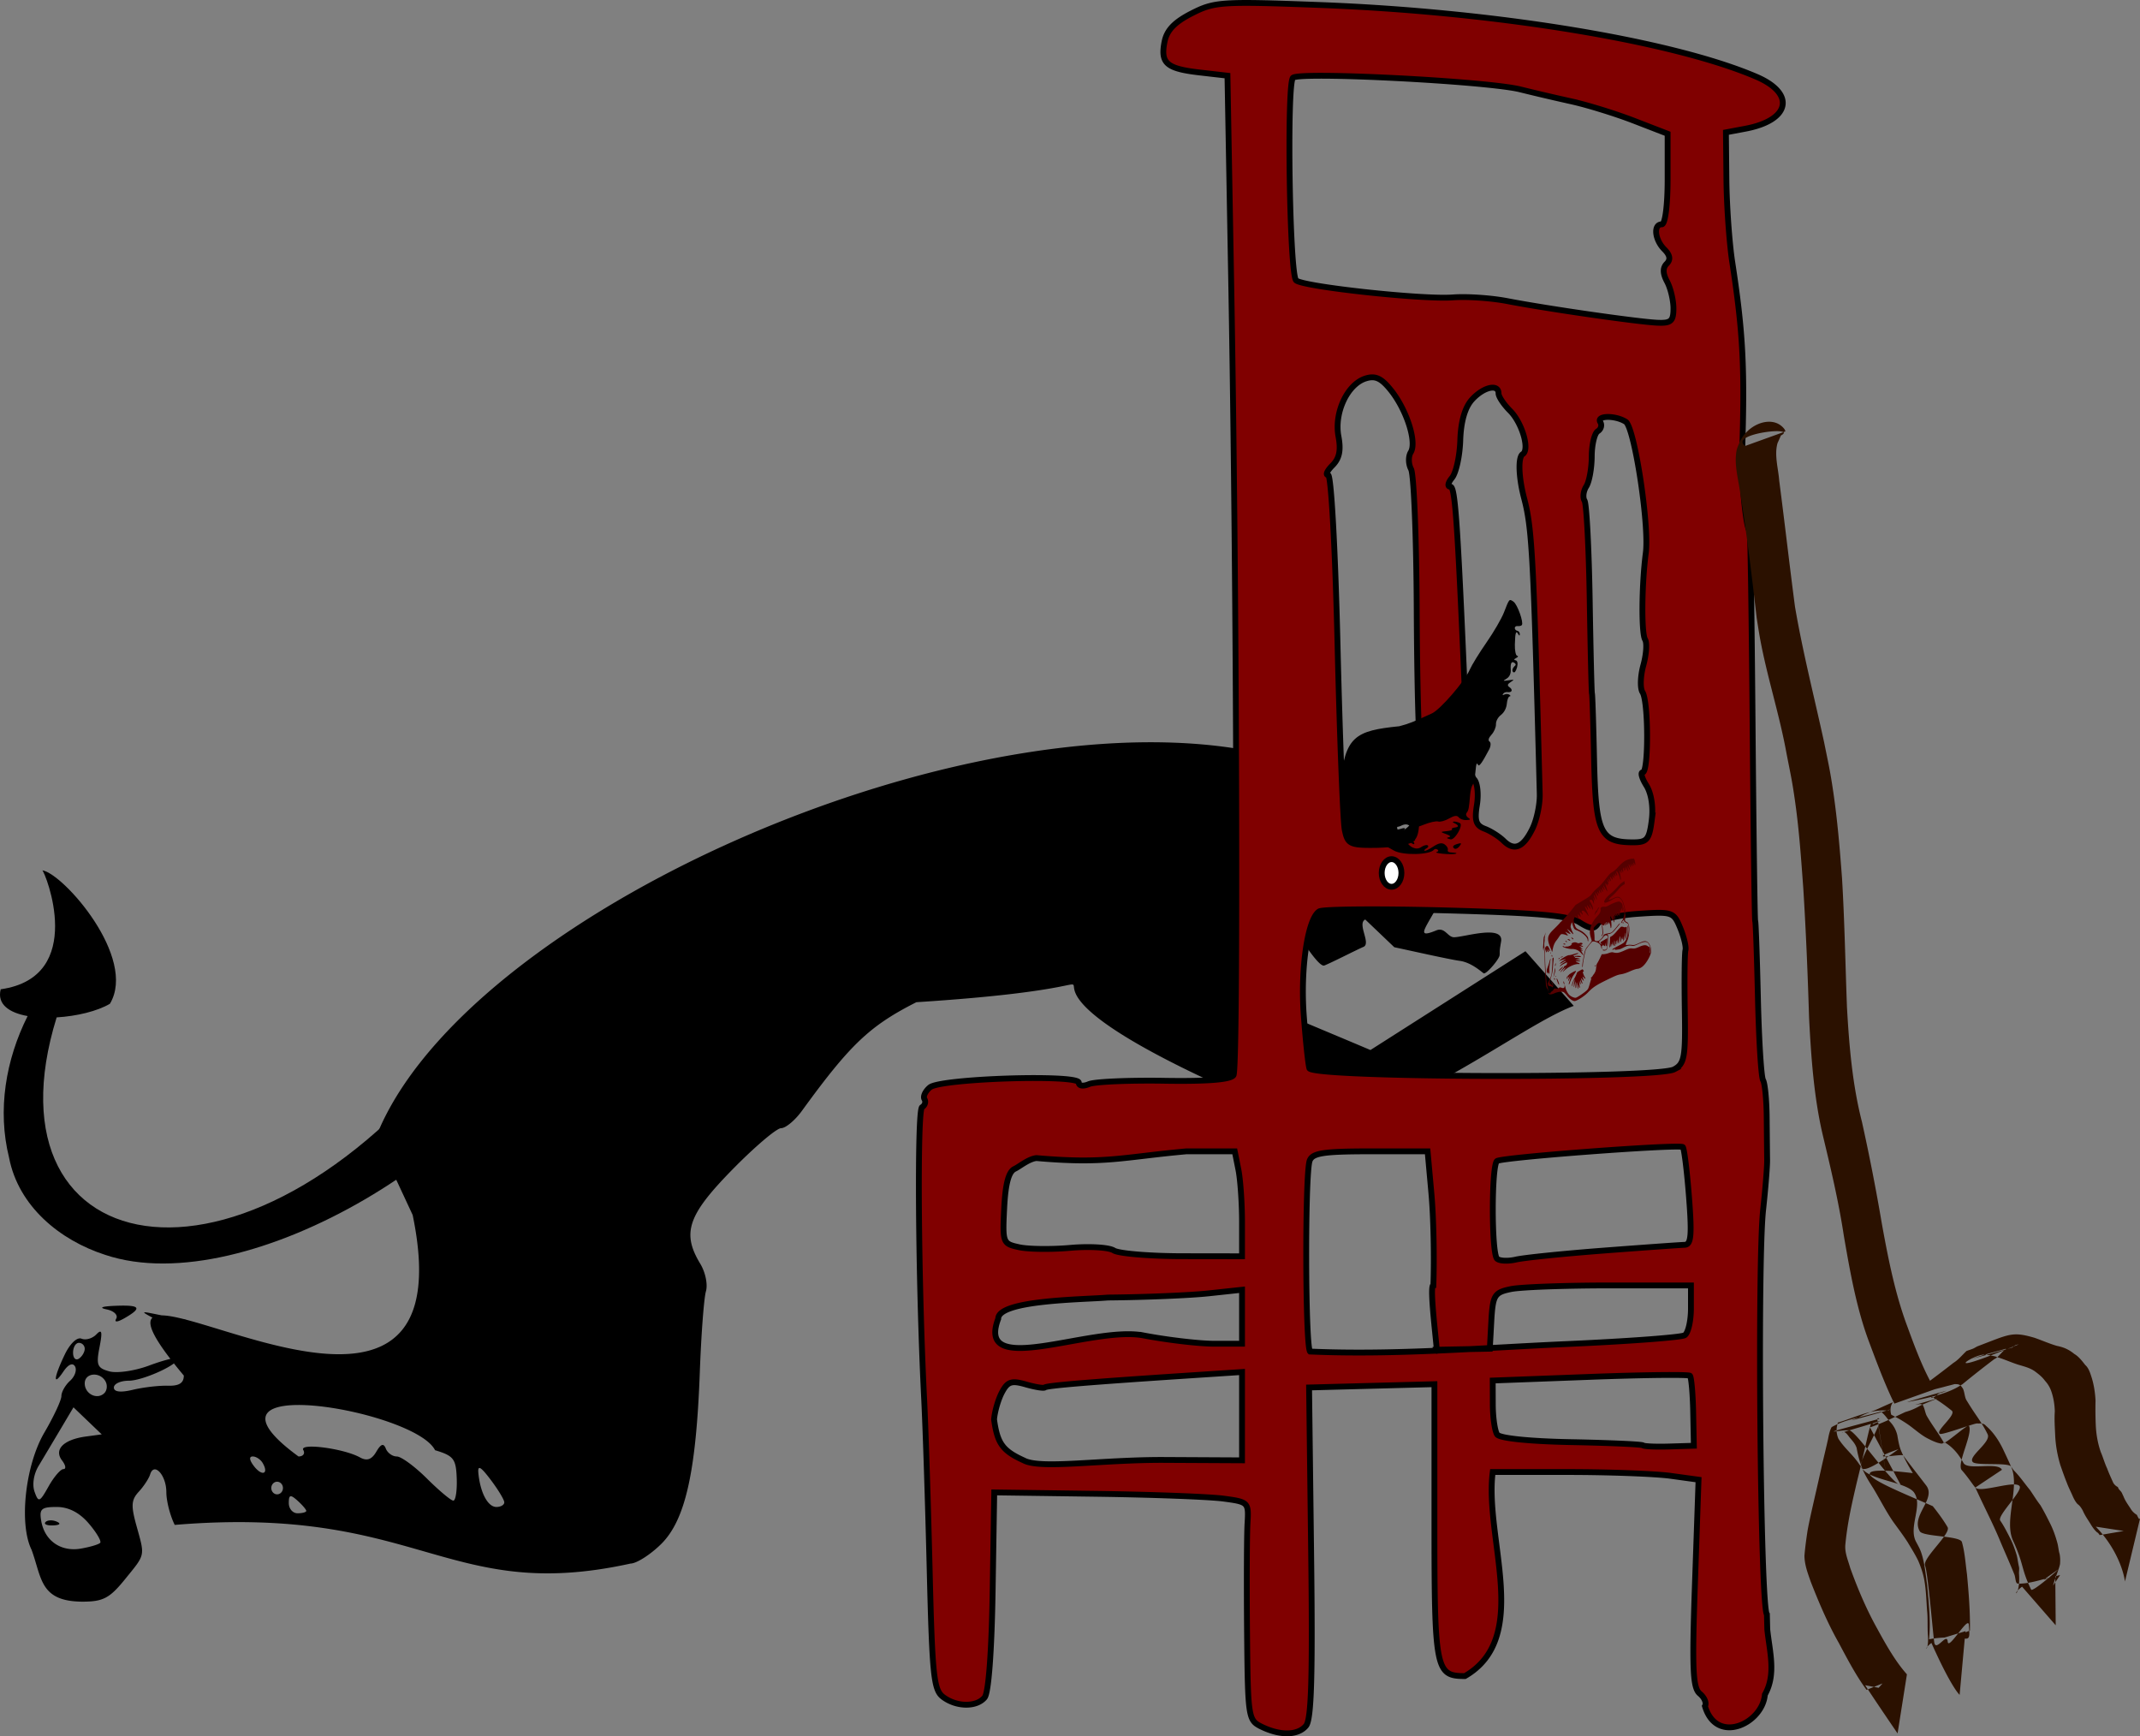
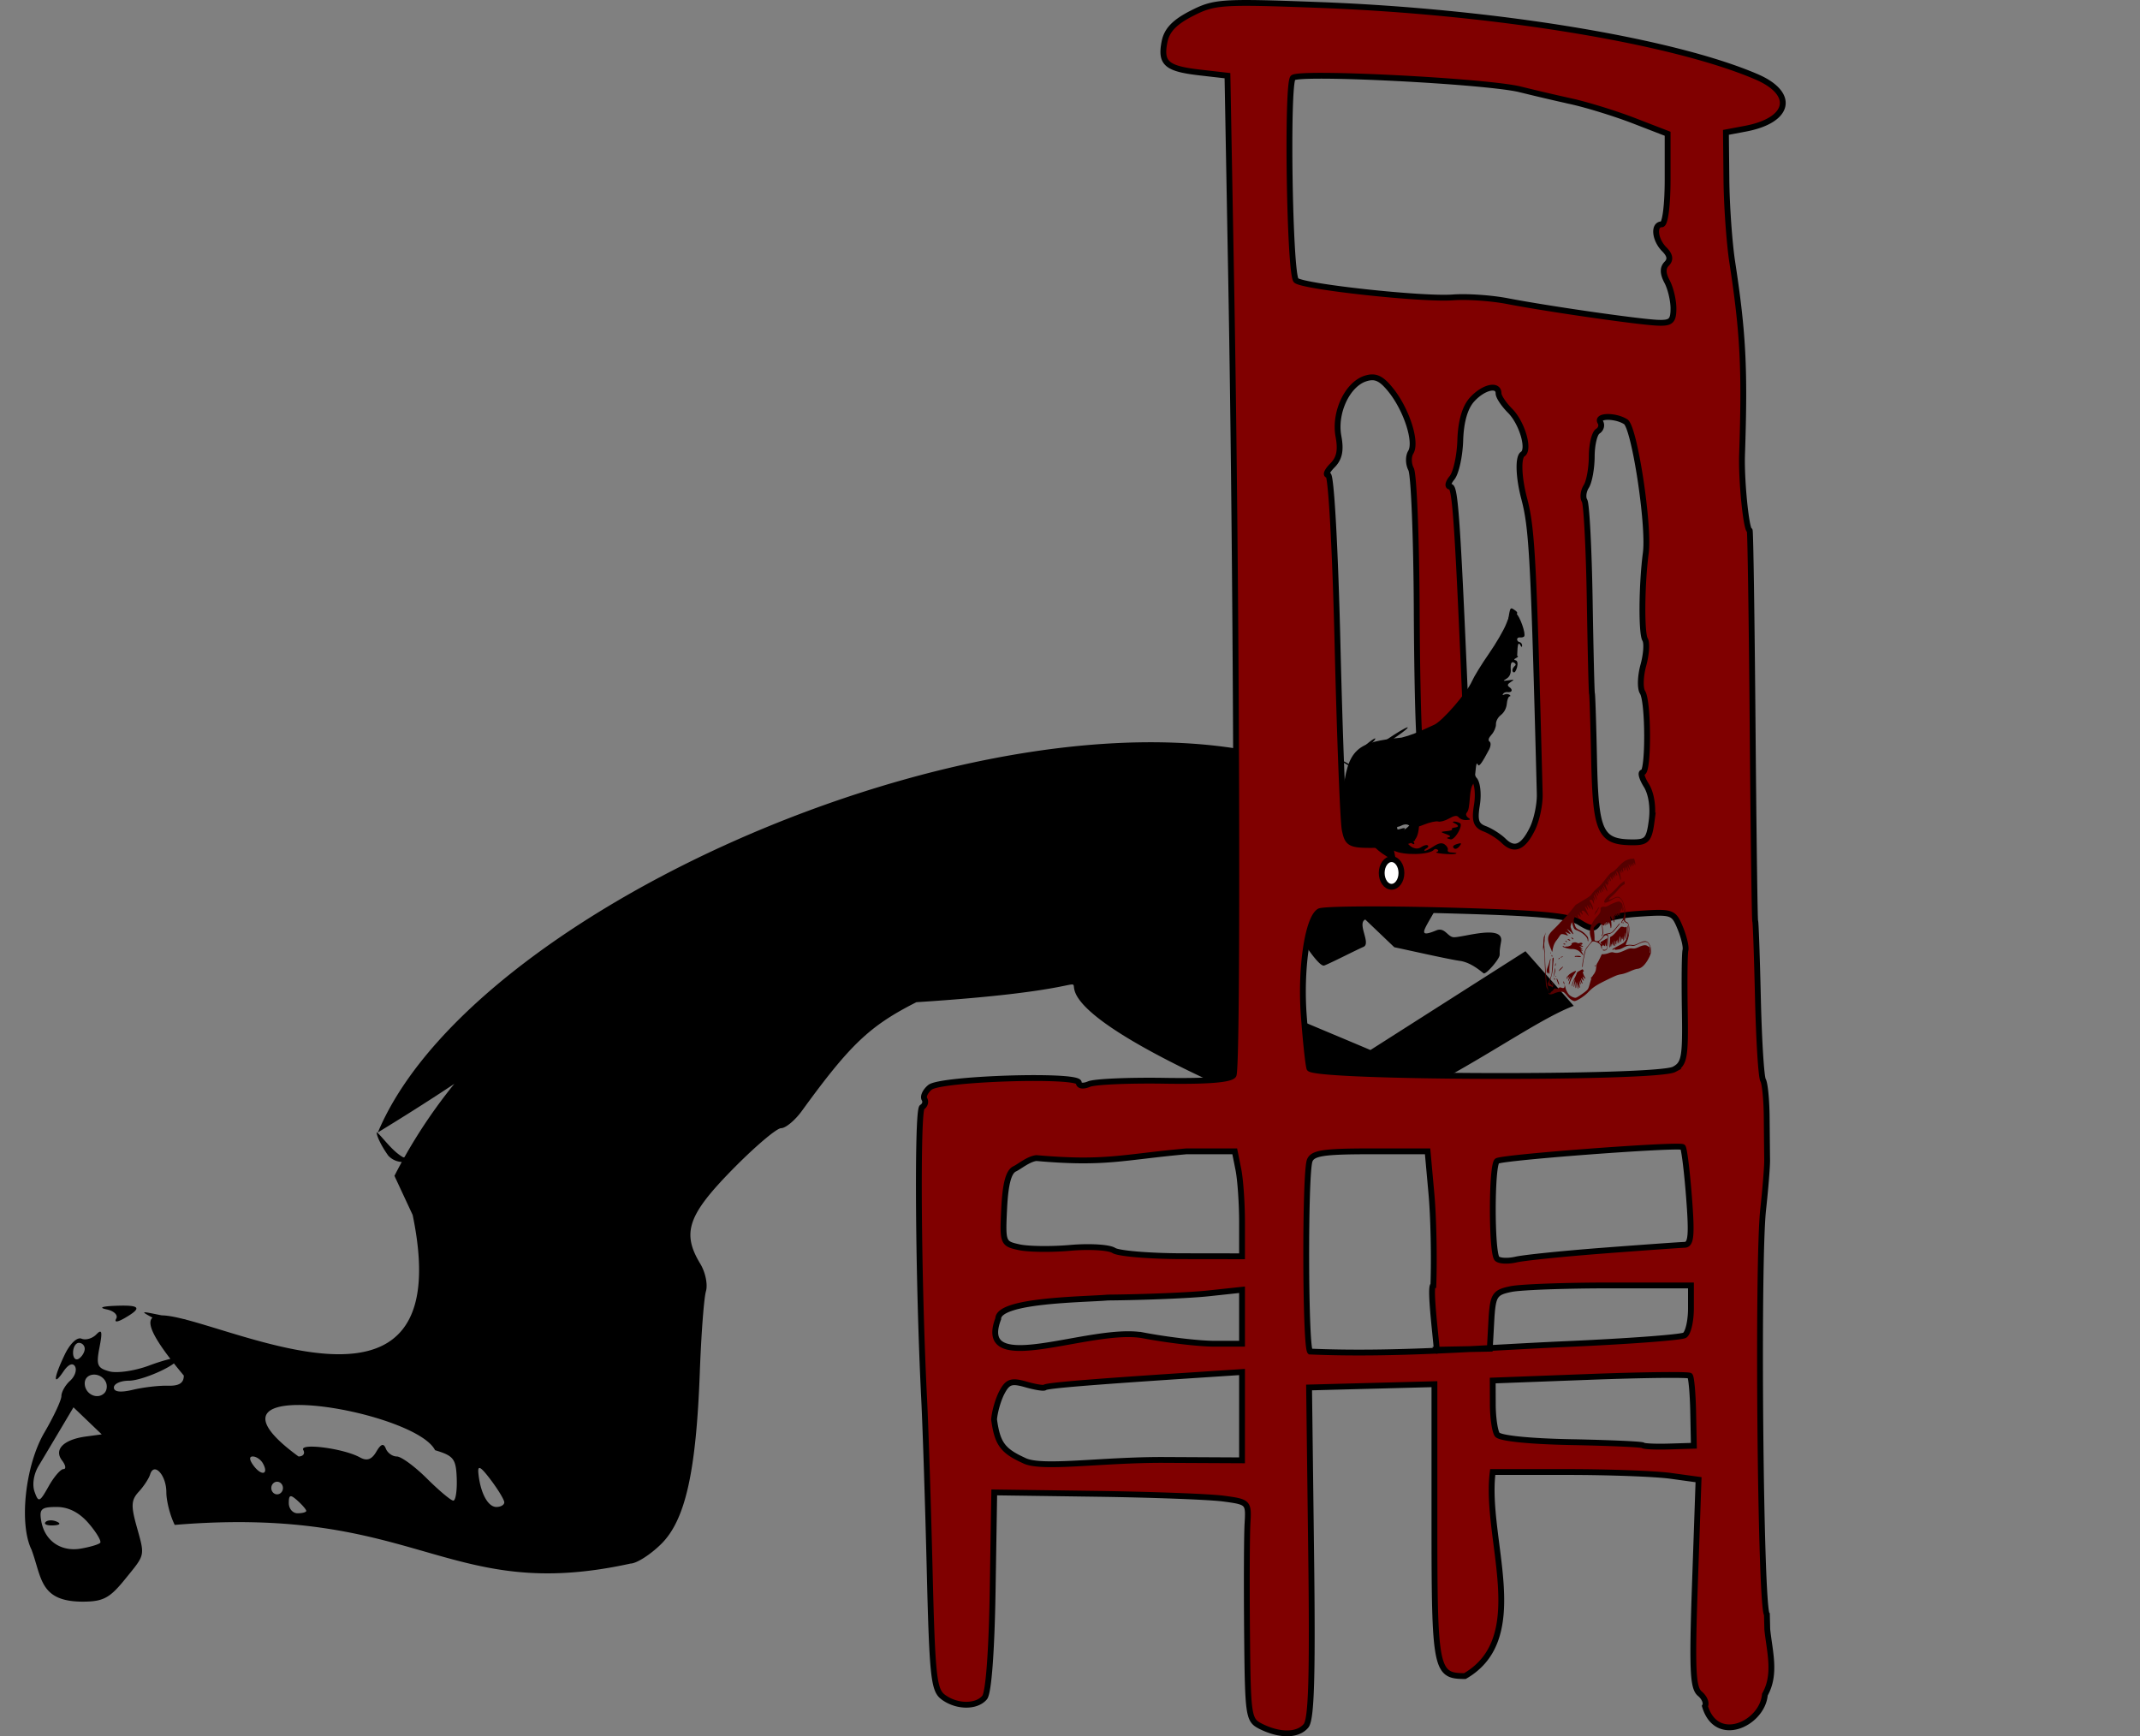
<svg xmlns="http://www.w3.org/2000/svg" viewBox="0 0 367.06 297.8">
  <rect x="0" y="0" width="367.06" height="297.8" fill="#808080" stroke="none" />
  <path d="M29.972 261.557c-.792-1.58-1.44-4.11-1.44-5.62 0-2.917-2.109-5.228-2.78-3.047-.22.711-1.096 2.048-1.948 2.97-1.287 1.395-1.357 2.372-.41 5.791 1.486 5.372 1.598 4.844-1.966 9.239-2.629 3.242-3.746 3.827-7.311 3.827-7.311-.04-6.927-4.084-8.703-8.9-2.186-4.423-1.087-14.495 2.192-20.094 1.61-2.747 2.926-5.571 2.926-6.275 0-.704.67-1.881 1.489-2.617.819-.736 1.2-1.844.847-2.462-.392-.688-1.164-.35-1.989.87-1.822 2.698-1.703 1.136.22-2.89.904-1.892 2.123-3.052 2.879-2.739.72.3 1.863-.026 2.538-.724.963-.996 1.081-.52.55 2.21-.593 3.05-.383 3.559 1.704 4.126 1.31.356 4.362-.092 6.783-.995 2.42-.903 4.573-1.455 4.783-1.228.75.812-5.751 3.822-8.254 3.822-1.403 0-2.55.526-2.55 1.168 0 .757 1.146.895 3.25.39 1.788-.428 4.487-.743 6-.7 1.942.056 2.749-.456 2.745-1.743-26.926-32.153 50.371 26.121 39.254-27.539l-3.127-6.715c19.238-37.67 55.87-43.26-2.842-7.45 17.752-42.403 122.28-84.439 166.88-59.4 3.87 1.318 4.256 6.558 5.541 5.78 1.616-.98 1.504-1.213-1.089-2.28-1.588-.654-2.659-1.438-2.379-1.741.28-.304 1.705.038 3.166.759 2.01.991 2.938 1.006 3.813.058 1.615-1.749.627-2.46-4.378-3.15-8.656-5.903-7.829-4.002-2.333-1.663 1.406.277 1.617.108.71-.567-.837-.624.268-.96 3.155-.96 3.055 0 4.3.407 3.982 1.303-.254.718.216 1.586 1.044 1.93.95.395 1.742-.175 2.143-1.544.35-1.193 1.16-1.9 1.801-1.57.64.33 1.953.902 2.915 1.27 1.435.547 1.75 1.996 1.75 8.057 0 4.064-.456 7.694-1.014 8.068-.558.373-1.945 2.652-3.081 5.065-2.414 5.123-5.148 7.61-1.092 5.94 1.5-.618 1.951 1.17 3.048 1.17 1.712 0 8.607-2.252 8.074.767-.341 1.935-.19 1.583-.248 2.302-.058.718-2.347 3.38-2.746 3.114-.399-.267-2.106-1.857-4.086-2.132-1.98-.274-9.306-1.943-11.231-2.334l-4.989-4.76c-1.446.71 1.047 4.11-.296 4.692-1.342.582-5.504 2.727-6.725 3.2-1.221.473-6.61-8.714-7.014-9.75 6.437 5.346-6.908 8.978-8.245 13.353.1.243.322.503.677.79s.842.6 1.47.949c.628.35 1.397.735 2.315 1.166.918.432 1.985.91 3.21 1.442 1.224.533 2.606 1.12 4.154 1.773 1.548.653 3.262 1.371 5.15 2.164 1.89.792 3.952 1.659 6.198 2.61l26.589-16.947 8.284 9.376c-9.197 3.392-29.293 19.808-44.945 20.401-75.689-30.633-10.382-24.716-67.816-21.032-8.013 4.066-11.34 7.225-19.632 18.64-1.185 1.63-2.788 2.966-3.563 2.966-.775 0-4.567 3.226-8.428 7.169-7.59 7.752-8.626 10.822-5.435 16.095.88 1.454 1.309 3.55.966 4.72-.34 1.158-.811 7.394-1.048 13.858-.63 17.158-2.488 25.408-6.647 29.502-1.845 1.816-4.201 3.317-5.236 3.334-31.598 6.948-36.137-10.12-78.178-6.632zm-12.79 3.073c.254-.275-.628-1.772-1.959-3.327-1.599-1.868-3.464-2.827-5.498-2.827-2.653 0-3.018.336-2.647 2.436.596 3.367 3.36 5.289 6.773 4.707 1.579-.27 3.077-.715 3.33-.99zm-9.379-3.56c.333-.36 1.195-.398 1.917-.086.798.346.56.603-.604.655-1.054.047-1.645-.21-1.313-.57zm44.73-1.92c0-.225-.676-1.016-1.5-1.757-1.23-1.104-1.5-1.03-1.5.409 0 .966.674 1.756 1.5 1.756s1.5-.184 1.5-.408zm33.963-1.486c-.02-.447-1.071-2.183-2.337-3.858-1.751-2.317-2.254-2.576-2.103-1.083.338 3.346 1.628 5.753 3.083 5.753.766 0 1.377-.366 1.357-.812zm-75.61-5.685c.49 0 .38-.666-.244-1.48-1.441-1.88.264-3.59 4.098-4.109l2.709-.366-2.423-2.32-2.423-2.32-2.285 3.849a1995.229 1995.229 0 01-3.703 6.21c-.84 1.4-1.12 3.203-.686 4.425.67 1.89.87 1.815 2.399-.913.917-1.637 2.068-2.976 2.558-2.976zm67.454 1.627c-.117-3.38-.517-3.904-3.72-4.867-3.415-6.94-43.704-13.74-23.421 1.074.798 0 1.167-.498.819-1.108-.725-1.27 6.945-.27 9.711 1.264 1.203.668 2.02.388 2.808-.96.795-1.36 1.261-1.517 1.637-.549.289.744 1.138 1.354 1.886 1.354.749 0 3.074 1.703 5.167 3.784s4.13 3.787 4.525 3.79c.396.003.66-1.7.588-3.782zm-29.808 1.621c0-.595-.45-1.082-1-1.082s-1 .487-1 1.082c0 .596.45 1.083 1 1.083s1-.487 1-1.083zm-3.459-4.259c-.362-.635-1.137-1.154-1.722-1.154-.663 0-.588.62.201 1.65 1.372 1.79 2.598 1.39 1.521-.496zm-26.987-14.05c-.973-1.704-3.554-1.445-3.554.357 0 1.82 2.138 2.885 3.363 1.674.475-.47.56-1.383.191-2.03zm-3.554-5.572c0-.56-.45-1.019-1-1.019s-1 .76-1 1.688c0 .929.45 1.387 1 1.02.55-.369 1-1.128 1-1.689zm208-79.406c0-.234-.698-.715-1.551-1.07-.89-.37-1.292-.188-.941.425.587 1.03 2.493 1.522 2.493.645zm19.812-11.417c.25-.812-.124-1.218-.874-.947-.722.26-1.51 1.113-1.75 1.895-.25.812.125 1.218.875.947.721-.26 1.509-1.113 1.75-1.895zm-212.44 88.543c-.476-.833-1.991-2.119-3.366-2.857-2.486-1.336-2.483-1.34.5-.738 1.65.333 3.562.667 4.25.743 1.462.16 1.545.842.351 2.883-.732 1.252-1.003 1.247-1.734-.03zm-9.972-2.89c.35-.613-.384-1.326-1.63-1.586-1.42-.295-.865-.526 1.486-.618 4.27-.168 4.66.331 1.629 2.088-1.285.745-1.87.79-1.485.115zm46.678-27.943c-1.14-1.569-2.042-3.396-2.005-4.06.974.79 2.677 3.322 4.588 4.345 4.23-.793-.056 2.356-2.583-.285z" />
  <path d="M216.287 296.117c-2.174-1.077-2.255-1.622-2.39-16.127-.077-8.257-.041-16.667.079-18.69.215-3.624.156-3.685-4.11-4.258-2.381-.319-12.204-.69-21.83-.823l-17.5-.242-.274 16.928c-.17 10.412-.698 17.437-1.373 18.25-1.404 1.693-4.843 1.645-7.144-.1-1.587-1.204-1.847-3.673-2.285-21.718-.272-11.198-.698-24.41-.947-29.36-1.02-20.283-1.231-49.532-.361-50.07.505-.312.69-.935.412-1.385-.278-.45.147-1.359.945-2.02 1.83-1.52 25.528-2.269 25.528-.807 0 .568.753.675 1.75.25.962-.411 6.775-.667 12.918-.57 7.479.12 11.4-.199 11.874-.965.798-1.292.553-83.456-.408-136.43l-.634-35-4.746-.545c-5.708-.656-6.772-1.58-6.052-5.248.393-2.006 1.71-3.387 4.67-4.897C208.308.3 209.5.223 226.233.85c30.13 1.132 60.634 6.138 75.032 12.315 6.764 2.902 5.79 7.471-1.902 8.914l-3.326.624.084 8.139c.047 4.476.499 10.839 1.005 14.139 1.864 12.16 2.174 18.26 1.678 33-.149 4.417.717 13 1.31 13 .122 0 .347 15.075.5 33.5s.353 33.5.443 33.5c.09 0 .3 5.93.468 13.179.168 7.248.565 13.597.88 14.109.317.511.598 3.356.626 6.32.028 2.966.061 6.292.075 7.392s-.295 4.925-.685 8.5c-1.015 9.295-.465 68.313.647 69.428l.061 2.557c.399 3.827 1.56 7.723-.41 11.19-.41 4.97-8.298 8.694-10.279 1.982.316-.512-.078-1.473-.877-2.136-1.214-1.007-1.352-4.119-.837-18.957l.615-17.75-4.791-.658c-2.636-.36-10.58-.656-17.652-.656h-12.86c-1.467 11.344 6.711 28.366-4.772 35-5.02 0-5.228-1.052-5.228-26.462v-23.605l-10.75.283-10.75.284.352 28.274c.266 21.282.05 28.64-.872 29.75-1.402 1.69-4.461 1.736-7.73.117h0zm-3.25-53.215v-7.575l-9.25.608c-16.915 1.112-24.247 1.72-24.575 2.042-.179.174-1.642-.06-3.252-.522-2.46-.706-3.112-.493-4.092 1.338-.64 1.197-1.254 3.304-1.362 4.68.571 4.101 1.437 5.351 5.087 7.013 2.905 1.566 13.197-.132 24.194-.076l13.25.067v-7.575h0zm77.382-.711c-.065-3.181-.315-5.98-.554-6.22-.24-.24-7.95-.154-17.132.191l-16.696.628.015 4.094c.008 2.251.346 4.577.75 5.169.44.644 5.54 1.167 12.704 1.303 6.583.125 12.115.373 12.293.55.178.179 2.217.267 4.53.197l4.207-.128-.118-5.784zm-21.707-11.659c10.546-.464 19.659-1.143 20.25-1.509.591-.365 1.075-2.437 1.075-4.605v-3.941h-13.875c-7.631 0-15.258.277-16.948.615-2.768.553-3.103 1.024-3.375 4.75l-.302 5.488-9.192.176c.497 1.961-1.325-11.032-.489-11.071.176-4.652.025-11.72-.335-15.708l-.655-7.25h-9.807c-8.021 0-9.919.288-10.415 1.582-.832 2.167-.772 31.92.066 32.758 14.614.637 29.37-.638 44.002-1.285h0zm-72.675-1.496c4.125.791 9.637 1.44 12.25 1.44l4.75.001v-9.258l-5.75.618c-3.163.34-10.925.662-17.25.716-4.14.358-18.806.4-18.816 3.634-3.952 10.355 15.827 1.228 24.816 2.85zm79-14.532c6.875-.524 13.129-.97 13.898-.99 1.133-.03 1.28-1.582.77-8.184-.346-4.48-.825-8.343-1.065-8.583-.532-.532-30.8 1.733-31.854 2.385-.97.6-.981 15.78-.012 16.75.406.405 1.868.476 3.25.156 1.382-.319 8.137-1.01 15.012-1.534zm-62-4.902c0-3.231-.281-7.281-.625-9l-.625-3.125h-8.292c-11.122 1.01-13.888 2.196-25.722 1.155-1.376.148-2.911 1.47-3.736 1.854-1.037.483-1.591 2.568-1.796 6.755-.29 5.943-.24 6.069 2.565 6.685 1.573.346 5.531.393 8.795.105 3.265-.287 6.61-.087 7.436.446.825.533 6.112.976 11.75.985l10.25.015v-5.875zm74.114-26.186c1.775-.95 1.967-2.024 1.83-10.25-.084-5.054-.033-9.639.113-10.19.146-.55-.259-2.27-.9-3.825-1.13-2.737-1.354-2.812-7.253-2.41-3.417.232-6.43.97-6.87 1.68-.62 1.005-1.275.958-3.159-.227-1.822-1.146-7.158-1.62-22.924-2.04-11.3-.3-21.064-.226-21.695.164-1.99 1.23-3.262 9.755-2.664 17.854.317 4.293.75 8.368.96 9.055.505 1.64 59.52 1.817 62.563.19zm-45.208-39.381c1.031-.637 1.204-2.462.723-7.638-.393-4.226-.247-7.038.385-7.43.56-.345.8-.98.535-1.41-.266-.43-.53-10.84-.588-23.13-.058-12.292-.491-23.07-.964-23.953-.472-.883-.496-2.19-.054-2.906 1.068-1.727-.692-7.243-3.392-10.628-1.66-2.082-2.684-2.555-4.37-2.02-3.124.991-5.402 5.868-4.64 9.931.449 2.387.159 3.783-1.03 4.972-.91.91-1.243 1.654-.74 1.654.515 0 1.218 12.69 1.61 29.074.384 15.99.939 30.278 1.233 31.75.491 2.457.922 2.672 5.236 2.624 2.586-.029 5.311-.43 6.056-.89zm20.917-1.922c.728-1.494 1.287-4.16 1.24-5.926-1.049-40.593-1.31-45.531-2.674-50.71-.958-3.635-1.07-7.08-.245-7.59 1.238-.765-.106-5.371-2.169-7.434-1.087-1.087-1.976-2.426-1.976-2.976 0-1.705-2.598-1.102-4.55 1.055-1.217 1.345-1.913 3.755-2.016 6.98-.086 2.709-.724 5.609-1.417 6.445-.694.836-.822 1.52-.286 1.52.863 0 1.262 6.088 2.808 42.853.147 3.494.724 6.81 1.282 7.368.558.558.77 2.529.47 4.379-.435 2.677-.163 3.51 1.331 4.076 1.033.391 2.493 1.32 3.244 2.062 1.836 1.815 3.365 1.166 4.958-2.102zm20.446-1.386c.297-2.282-.06-4.63-.914-6-.771-1.237-1.054-2.25-.629-2.25 1.023-.002.997-12.149-.03-13.737-.439-.68-.377-2.762.138-4.626.514-1.865.65-3.853.3-4.42-.659-1.066-.591-9.398.12-14.838.624-4.773-1.944-21.566-3.443-22.517-1.79-1.135-5.067-1.084-4.355.068.317.512.118 1.214-.44 1.56-.56.345-1.024 2.288-1.032 4.318-.008 2.03-.429 4.345-.934 5.144-.506.798-.64 1.904-.298 2.456.341.553.74 8.224.885 17.048.145 8.824.32 16.043.386 16.043.068 0 .233 5.121.367 11.38.268 12.48 1.045 14.12 6.69 14.12 2.367 0 2.76-.463 3.19-3.75zm3.73-87.816c0-1.411-.492-3.484-1.093-4.607-.748-1.399-.768-2.366-.064-3.07.705-.705.576-1.48-.407-2.464-1.648-1.648-1.917-4.293-.436-4.293.581 0 1-3.256 1-7.768v-7.767l-5.75-2.224c-3.162-1.224-8-2.722-10.75-3.33a381.826 381.826 0 01-8.763-2.052c-5.647-1.422-37.924-3.072-39.001-1.995-1.085 1.085-.582 33.628.537 34.744 1.088 1.085 21.704 3.327 26.909 2.926 2.375-.183 6.568.102 9.318.632 6.857 1.324 22.4 3.564 25.75 3.712 2.317.102 2.75-.282 2.75-2.444z" stroke="#000" stroke-width=".999" fill="maroon" />
-   <path d="M239.1 145.896c1.55.854 6.144.75 6.866-.156.122-.154.394-.162.605-.018s.142.33-.152.414.203.22 1.103.305 1.874.082 2.165-.004c.29-.087.077-.176-.475-.198-.765-.03-.973-.148-.876-.494.07-.25-.179-.663-.551-.919-.486-.333-1.041-.223-1.957.386-.704.468-1.372.788-1.484.71-.113-.077.038-.265.336-.417.298-.152.388-.382.2-.512-.189-.13-.696.01-1.126.308-.836.58-2.048.038-2.639-1.179-.24-.493-.098-.454.58.162.522.473.898.642.897.402 0-.227-.209-.444-.464-.482-.255-.039-.358-.203-.228-.366.13-.163-.008-.464-.305-.668-.607-.417-1.305.205-.96.855.123.23.123.546 0 .7s-.323.09-.445-.141-.33-.288-.46-.125-.415.173-.634.022c-.22-.15-.161-.396.13-.545.292-.149.426-.468.298-.71-.16-.302-.035-.45.401-.473.349-.02.784-.234.967-.477.213-.283-.034-.318-.69-.098-.562.19-1.41.143-1.885-.103-.503-.261-.676-.501-.415-.575.245-.07.685.036.975.236s.946.149 1.455-.114c.6-.309 1.12-.291 1.48.051.395.376 1.087.312 2.397-.22 1.014-.41 2.127-.657 2.474-.548.347.11 1.19-.125 1.875-.52.87-.504 1.365-.563 1.65-.197.222.288.798.502 1.278.475.776-.042.81-.09.307-.436-.312-.215-.415-.58-.23-.813.34-.426.4-.741.602-3.107.06-.71.248-1.463.418-1.676.17-.213.377-1.104.46-1.98.17-1.773.226-1.939.49-1.441.175.33.724-.442 1.888-2.656.298-.568.333-1.177.076-1.353-.3-.207-.184-.627.327-1.181.437-.473.782-1.275.767-1.781-.016-.56.323-1.195.865-1.617.553-.432.933-1.163 1-1.924.06-.675.274-1.237.475-1.248.201-.01.19-.14-.025-.288-.215-.148-.598-.167-.851-.044-.332.162-.394.126-.224-.128.13-.194.461-.319.735-.278.767.116.985-.405.352-.839-.412-.283-.368-.517.16-.864.716-.47.712-.474-.319-.326s-1.033.143-.303-.312c.456-.284.714-.849.673-1.473-.077-1.167.127-1.55.64-1.198.199.136.266.329.151.428-.504.433-.655.956-.339 1.173.208.142.456-.197.633-.863.167-.63.063-1.131-.244-1.178-.34-.05-.31-.195.085-.397.34-.174.42-.346.175-.383s-.423-.914-.396-1.948c.055-2.064.197-2.486.589-1.748.16.303.257.295.257-.021 0-.279-.193-.536-.43-.571-.236-.036-.43-.25-.43-.475 0-.225.228-.375.507-.333.278.041.596-.036.705-.173.344-.432-.762-3.543-1.42-3.997-.759-.524-.716-.571-1.649 1.83-.412 1.06-1.757 3.376-2.99 5.146-1.232 1.77-2.536 3.891-2.897 4.713-.875 1.994-5.042 6.804-6.46 7.457-3.236 1.49-3.93 1.764-5.604 2.206-7.556.764-9.343 1.732-10.1 9.976-.118 2.368.03 3.219.631 3.632.432.297 1.779 1.708 2.992 3.136 2.144 2.523 2.79 3.055 5.565 4.585z" />
+   <path d="M239.1 145.896c1.55.854 6.144.75 6.866-.156.122-.154.394-.162.605-.018s.142.33-.152.414.203.22 1.103.305 1.874.082 2.165-.004c.29-.087.077-.176-.475-.198-.765-.03-.973-.148-.876-.494.07-.25-.179-.663-.551-.919-.486-.333-1.041-.223-1.957.386-.704.468-1.372.788-1.484.71-.113-.077.038-.265.336-.417.298-.152.388-.382.2-.512-.189-.13-.696.01-1.126.308-.836.58-2.048.038-2.639-1.179-.24-.493-.098-.454.58.162.522.473.898.642.897.402 0-.227-.209-.444-.464-.482-.255-.039-.358-.203-.228-.366.13-.163-.008-.464-.305-.668-.607-.417-1.305.205-.96.855.123.23.123.546 0 .7s-.323.09-.445-.141-.33-.288-.46-.125-.415.173-.634.022c-.22-.15-.161-.396.13-.545.292-.149.426-.468.298-.71-.16-.302-.035-.45.401-.473.349-.02.784-.234.967-.477.213-.283-.034-.318-.69-.098-.562.19-1.41.143-1.885-.103-.503-.261-.676-.501-.415-.575.245-.07.685.036.975.236s.946.149 1.455-.114c.6-.309 1.12-.291 1.48.051.395.376 1.087.312 2.397-.22 1.014-.41 2.127-.657 2.474-.548.347.11 1.19-.125 1.875-.52.87-.504 1.365-.563 1.65-.197.222.288.798.502 1.278.475.776-.042.81-.09.307-.436-.312-.215-.415-.58-.23-.813.34-.426.4-.741.602-3.107.06-.71.248-1.463.418-1.676.17-.213.377-1.104.46-1.98.17-1.773.226-1.939.49-1.441.175.33.724-.442 1.888-2.656.298-.568.333-1.177.076-1.353-.3-.207-.184-.627.327-1.181.437-.473.782-1.275.767-1.781-.016-.56.323-1.195.865-1.617.553-.432.933-1.163 1-1.924.06-.675.274-1.237.475-1.248.201-.01.19-.14-.025-.288-.215-.148-.598-.167-.851-.044-.332.162-.394.126-.224-.128.13-.194.461-.319.735-.278.767.116.985-.405.352-.839-.412-.283-.368-.517.16-.864.716-.47.712-.474-.319-.326s-1.033.143-.303-.312c.456-.284.714-.849.673-1.473-.077-1.167.127-1.55.64-1.198.199.136.266.329.151.428-.504.433-.655.956-.339 1.173.208.142.456-.197.633-.863.167-.63.063-1.131-.244-1.178-.34-.05-.31-.195.085-.397.34-.174.42-.346.175-.383c.055-2.064.197-2.486.589-1.748.16.303.257.295.257-.021 0-.279-.193-.536-.43-.571-.236-.036-.43-.25-.43-.475 0-.225.228-.375.507-.333.278.041.596-.036.705-.173.344-.432-.762-3.543-1.42-3.997-.759-.524-.716-.571-1.649 1.83-.412 1.06-1.757 3.376-2.99 5.146-1.232 1.77-2.536 3.891-2.897 4.713-.875 1.994-5.042 6.804-6.46 7.457-3.236 1.49-3.93 1.764-5.604 2.206-7.556.764-9.343 1.732-10.1 9.976-.118 2.368.03 3.219.631 3.632.432.297 1.779 1.708 2.992 3.136 2.144 2.523 2.79 3.055 5.565 4.585z" />
  <path d="M235.528 142.422c-.25-.834.69-.554 1.163.346.25.477.604.858.787.848.182-.01.157-.138-.057-.285s-.172-.458.093-.692c.647-.571 1.105-.2.88.712-.354 1.43-2.351.783-2.866-.929zM239.631 145.281c.123-.154.505-.082.85.158.537.375.519.424-.128.338-.953-.127-.993-.155-.722-.496z" />
-   <path d="M235.554 141.01c.328-.167.263-.401-.184-.666-.51-.302-.537-.644-.106-1.306.533-.818.57-.821.426-.031-.087.475.09 1.035.395 1.244.304.209.456.501.337.65s.085.366.453.482c.369.116.566.34.44.5-.198.248-.906.081-1.982-.469-.157-.08-.057-.261.22-.403zM230.783 134.685c.138-2.335.375-3.084 1.29-4.067.616-.663 1.152-1.576 1.192-2.028.04-.453.126-.641.193-.419.066.222.466.414.887.426.637.018.625.12-.071.604-.509.352-.962 1.18-1.153 2.103-.364 1.759-.477 1.97-.763 1.432-.445-.84-1.14-.063-.81.905.193.564.187 1.23-.013 1.482-.2.25-.237.543-.082.65.155.106.162.707.017 1.335-.466 2.01-.866.601-.687-2.423z" />
  <path d="M237.208 140.345c.072-.322-.11-.621-.404-.666-.294-.044-.57-.465-.614-.935-.073-.785-.129-.83-.691-.545-.376.19-.78.092-1.05-.255-.325-.42-.474-.404-.579.062-.196.873-.466.586-.394-.418.045-.628.154-.738.446-.45.533.523 1.547-.317 1.311-1.086-.146-.476-.198-.5-.216-.103-.014.288-.196.406-.406.262s-.299-.368-.197-.496c.102-.128-.075-.412-.393-.63-.432-.297-.466-.12-.133.692.365.89.332 1.013-.182.668-.345-.232-.644-.94-.663-1.573-.035-1.137 2.04-6.47 2.578-6.622.153-.043 1.417-.84 2.809-1.772 1.392-.93 2.734-1.705 2.984-1.721.249-.016-.505.634-1.675 1.445-1.932 1.337-2.128 1.573-2.126 2.555.001.85-.053.937-.253.402-.215-.573-.425-.468-1.327.668-.59.741-.904 1.374-.699 1.406.205.031.267.19.137.353a.42.42 0 01-.558.075c-.504-.346-1.404 2.408-.97 2.968.211.272.487.366.613.208s.334-.09.462.151.596.45 1.04.463c.445.012.851.188.904.39.053.202-.236.32-.641.263-.585-.082-.637-.033-.249.239.313.219.26.498-.145.773-.353.239-.426.46-.166.5.258.039.832.725 1.277 1.525.968 1.742 1.03 1.795 1.475 1.238.205-.259.112-.471-.228-.523-.317-.047-.383-.14-.148-.208s.055-.737-.4-1.49c-.873-1.445-.85-1.864.096-1.722.357.054.38.142.06.233-.309.088-.26.474.121.965.993 1.278 1.159 2.812.356 3.29-.829.494-1.346.237-1.162-.579zM240.76 138.655c.218-.061.133-.292-.188-.513-.321-.22-.373-.46-.116-.533.32-.09.545.08.713.539.136.37.069.722-.149.784-.217.061-.223.23-.013.374s.27.404.132.576c-.173.218-.33.096-.512-.4-.144-.393-.084-.765.134-.827z" />
  <path d="M239.127 138.206c.054-.068.26-.012.459.124s.254.381.125.544-.337.107-.46-.124-.178-.476-.124-.544zM242.455 140.336c.112-.141.27-.552.352-.914.13-.582.182-.538.446.38.295 1.022-.001 1.479-.663 1.024-.187-.128-.248-.349-.135-.49zM243.838 139.75c.068-.302.339-.517.6-.478.263.04.271.331.019.648-.538.675-.793.605-.619-.17zM245.1 138.416c.054-.068.26-.012.46.124s.254.381.124.544-.336.107-.459-.124-.179-.476-.125-.544zM240.708 132.299c.194-.01.148.213-.102.497-.277.314-.415.321-.353.019.057-.273.262-.506.455-.516zM249.507 138.486c.048-.06.388-.015.757.101.368.116.572.333.453.482s-.46.103-.757-.101c-.297-.205-.501-.421-.453-.482zM246.545 133.811c.122-.154.218.354.213 1.13-.012 1.828-.322 2.216-.386.48-.027-.731.051-1.456.173-1.61zM235.151 127.064c.68-.489.91-.54.629-.142-.449.635-1.584 1.368-1.661 1.073-.023-.087.442-.506 1.032-.931zM250.397 136.673c.123-.154.395-.161.605-.017s.182.32-.063.389c-.246.07-.518.077-.605.017-.088-.06-.06-.235.063-.389zM247.817 133.604c.123-.154.395-.161.605-.017s.182.32-.063.389c-.246.07-.518.077-.605.017-.088-.06-.059-.235.063-.389zM249.46 131.822c.194-.01.148.213-.102.497-.277.314-.415.321-.353.019.057-.273.262-.506.455-.516zM245.12 128.026c-.04-.061.28 0 .712.136.433.136.597.258.365.27-.231.013-.345.481-.252 1.04l.169 1.016-.46-1.176c-.252-.646-.492-1.225-.533-1.286zM252.248 132.524c.138-.257.343-.294.454-.083.112.211.043.586-.154.833-.422.53-.663-.074-.3-.75zM249.546 130.728c.048-.06.389-.015.757.101s.572.333.454.482-.46.103-.757-.101c-.298-.205-.502-.421-.454-.482zM248.656 129.097c.105-.105.515-.354.91-.552.643-.324.674-.27.298.53-.29.615-.57.785-.91.552-.27-.186-.404-.424-.298-.53zM250.864 127.695c.122-.154.23.017.238.38.009.362-.084.785-.207.939-.122.153-.23-.018-.238-.38-.009-.363.084-.786.207-.94zM248.964 125.525c.806-1.555.936-.554.154 1.187-.355.79-.566.987-.667.623-.082-.294.15-1.108.513-1.81zM254.027 129.544c.254-.124.21.09-.096.474s-.513.485-.46.224c.053-.26.303-.575.556-.698zM249.802 126.652c.296-.736.455-.814.787-.386.423.546-.034 1.485-.742 1.524-.492.026-.494-.022-.045-1.138zM254.465 125.664c.362-.02.366.307.013 1.27l-.316.863.03-1.06c.016-.583.139-1.066.273-1.073zM251.776 123.935c.471-.322.494-.269.114.273-.302.43-.264.706.103.761.37.056.379.142.022.244-.786.223-.972-.777-.239-1.278zM251.775 121.509c1.876-2.16 2.427-3.164 3.99-7.268.998-2.618 1.987-4.81 2.198-4.87.211-.06.199-.236-.028-.391-.227-.156-.22-.394.017-.53.236-.135.578-1.165.76-2.288.33-2.028.338-2.04 1.073-1.534.592.406.597.595.025.936-.45.269-.528.455-.209.503.287.044.292.26.014.496-.272.23-.423.805-.335 1.277.088.471-.054 1.216-.316 1.656-.263.44-.334 1.125-.16 1.524.175.4-.045 1.351-.49 2.115-.631 1.087-.844 1.251-.977.754-.093-.35.136-1.052.51-1.56.375-.508.507-1.13.295-1.383-.292-.348-.403-.274-.455.3-.037.418-.257.862-.487.987-.23.124-.415.679-.41 1.232.006.554-.376 1.714-.85 2.579-.473.864-.818 1.84-.768 2.17.05.328-.145.719-.435.867-.29.148-1.464 1.388-2.61 2.755-1.145 1.366-2.182 2.416-2.305 2.332-.123-.084.756-1.281 1.953-2.66zM253.928 124.107c.878-.3 1.051-.277.655.088-.64.59-1.69.927-1.782.573-.036-.139.47-.436 1.127-.66zM252.701 122.027c.67-1.043 1.216-.508.618.605-.311.58-.603.772-.794.526-.165-.214-.086-.723.176-1.131zM255.24 119.888a37.896 37.896 0 001.491-1.463c.376-.396.786-.65.91-.565s.047.568-.17 1.073c-1.181 2.738-1.132 2.672-1.016 1.356.104-1.188.063-1.16-1.402.984-1.436 2.1-1.487 2.139-1.065.783.245-.784.808-1.76 1.252-2.168zM256.31 121.822c.195-.011.149.213-.102.497-.277.313-.415.321-.352.019.056-.274.261-.506.455-.516zM257.266 121.038c.13-.163.336-.107.459.124.122.232.179.476.125.544s-.26.012-.46-.124-.254-.381-.124-.544zM255.845 117.925c.123-.154.395-.162.605-.018s.181.32-.064.39c-.245.069-.517.076-.604.016-.088-.06-.06-.235.063-.388zM250.32 145.162c.402-.511.365-.598-.187-.453-.884.231-1.12.528-.668.838.198.137.583-.037.856-.385zM248.781 143.962c.725.207 2.268-2.445 1.621-2.785-.298-.156-.747-.274-.997-.26-.25.014-.272.111-.049.216.878.414.948.695.2.801-.431.061-.657.198-.503.303.154.106-.243.249-.882.317-1.155.124-1.155.127-.14.506.702.262.867.426.528.522-.52.147-.507.171.222.38z" />
  <path d="M240.377 149.731c0 1.308-.757 2.369-1.692 2.369-.934 0-1.692-1.06-1.692-2.369s.758-2.369 1.692-2.369c.935 0 1.692 1.06 1.692 2.369z" fill-rule="evenodd" stroke="#000" fill="#fff" />
-   <path d="M7.256 149.278c.489.28 7.737 18.298-7.135 20.403-.668 2.596 1.485 4.033 4.617 4.594-3.76 7.491-5.211 16.122-3.18 24.294 1.61 8.342 8.72 14.162 16.481 16.663 24.521 8.2 68.635-19.14 76.72-43.186 2.097-5.725-11.69.37-13.727 3.892-37.619 50.826-84.659 41.6-71.315-1.436 3.43-.203 6.97-1.058 9.136-2.335 4.737-7.904-8.005-22.344-11.597-22.89z" fill-rule="evenodd" color="#000" />
-   <path d="M304.787 72.595c-2.162-.898-5.272.635-6.439 3.342-.194.487-.437.955-.52 1.526-.363 2.344.32 4.672.64 6.945 1.145 7.146 2.008 14.328 2.842 21.572.197 1.22.38 2.463.604 3.673 1.24 6.662 3.316 12.925 4.522 19.61.736 3.766.973 4.7 1.503 8.502.675 4.828 1.011 9.74 1.371 14.637.458 7.369.762 14.747.988 22.14.346 6.751.826 13.561 2.314 19.991 1.371 5.727 2.74 11.444 3.645 17.394 1.049 6.09 2.137 12.212 4.156 17.765 1.361 3.645 2.713 7.308 4.337 10.705.007-.003.022.019.029.017.052.11.101.222.155.332l6.497-2.311.397-.14c.528-.15 1.057-.26 1.585-.41.905-.25.702-.169 1.834-.48.472-.002.753.015 1.006.232.124-.083.278-.157.387-.244a180.669 180.669 0 015.431-4.278c.183-.079.345-.192.508-.331-.115-.034-.22-.098-.335-.128-.256-.06-.53-.113-.79-.168-5.05 1.937-4.814 1.355-3.495.65.015-.005.026-.026.04-.03.753-.396 1.774-.796 2.43-.764-.813.243-1.618.52-2.43.765.908-.254 1.807-.464 2.716-.713-.074-.008-.144-.06-.217-.065 1.191-.355 2.387-.65 3.578-1.006-.062.038-.11.115-.17.16l.427-.124c.348-.143.64-.249 1.022-.409.053-.056.1-.077.16-.115.298-.197.433-.184.753-.252-.367.157-.573.225-.913.367-.054.056-.107.141-.17.16-.284.087-.568.165-.853.249-.185.076-.368.139-.545.21-.418.36-.785.848-1.209 1.212 1.182.347 2.338.882 3.516 1.263.977.306 1.967.51 2.884 1.128.632.474 1.245.922 1.772 1.64.478.529.848 1.091 1.117 1.892.358 1.058.54 2.178.578 3.36-.099 1.37.006 2.767.066 4.137.08 1.776.4 3.45.877 5.069.354 1.01.716 2.069 1.115 3.042.31.85.718 1.598 1.062 2.415.233.494.485.963.827 1.289.333.211.641.68.868 1.11.349.812.816 1.466 1.253 2.165.341.59.72 1.13 1.17 1.521.18.083.322.273.45.489l4.138-.71-4.793-.737c4.492 4.68 5 9.404 5 9.404l2.585-10.798-.162.073a3.49 3.49 0 01-.368-.695c-.432-.266-.817-.595-1.125-1.147-.434-.657-.891-1.277-1.204-2.089-.108-.2-.18-.407-.29-.604-.188-.334-.524-.493-.643-.941a1.785 1.785 0 01-.793-.72c-.362-.806-.738-1.61-1.052-2.46-.427-.895-.696-1.91-1.097-2.833-.506-1.455-.8-3.063-.86-4.71a64.773 64.773 0 01-.037-4.122c-.069-1.312-.268-2.638-.633-3.838-.29-.909-.535-1.73-1.133-2.252-.586-.757-1.14-1.464-1.878-1.896-.993-.811-1.867-1.159-2.99-1.385-1.302-.38-2.557-.945-3.85-1.39-3.868-1.128-4.306-.595-9.78 1.473-.249.125-.503.29-.755.4-.113.05-.443.159-.328.127-.193.063-.773.263-.793.28-.728.689-1.416 1.533-2.225 2.023-1.34 1.05-2.672 2.06-4.025 3.071-1.534-2.904-2.73-6.132-3.915-9.38-2.041-5.457-3.241-11.446-4.327-17.456a352.496 352.496 0 00-3.436-17.583c-1.617-6.29-2.188-12.948-2.565-19.624-.279-7.4-.407-14.784-.849-22.167-.37-4.925-.776-9.855-1.489-14.7-.564-3.836-.818-4.794-1.581-8.594-1.688-7.751-3.645-15.358-4.998-23.265-.948-7.193-1.762-14.402-2.703-21.598-.152-2.082-.878-4.406-.29-6.458.191-.432.394-.852.568-1.301.53-.278.593-.447.43-.572l-6.576 2.369-.108-.107c-2-1.74 5.868-2.893 6.685-2.262l.367-.156-.155-.332a3.165 3.165 0 00-1.313-1.046zm39 158.97c.038-.033.08-.057.12-.087-1.065.31-2.125.617-3.192.91.247.028.494.04.74.093.637-.244 1.519-.585 2.332-.916zm-7.534 6.064c-1.055.71-2.588 1.29-4.11 1.725a2.332 2.332 0 01-.577.345c.137.077.266.187.403.263.155-.044.37-.1.496-.137-.15.043-.29.116-.437.169.185.106.369.222.55.341.74.487 1.464 1.037 2.177 1.605.944.72-3.009 3.605-1.98 4 .47.197 5.847-1.82 6.336-1.792.277.02.542-.01.79.018-.263-.417-.533-.817-.807-1.228a52.65 52.65 0 01-1.732-2.67c-.382-.52-.364-1.41-.65-2.046-.18-.295-.315-.468-.46-.593zm3.648 6.538c.36.57.718 1.2 1.029 1.846.642 1.372-3.472 3.827-2.55 4.754.584.664 6.035.023 6.565.776-.457-1.02-.933-2.054-1.412-3.05-.789-1.612-1.742-2.95-2.894-3.936a1.061 1.061 0 00-.738-.39zm5.044 7.376c1.602 3.577-1.306 9.253.363 12.76 1.901 4.146 1.305 4.687 3.08 8.343.24.497 4.978-3.683 4.607-3.426-.861.598-1.553 1.093-2.22 1.575.295-.079.588-.156.882-.233l-1.121.407.239-.174c-1.482.398-2.969.822-4.466.836-.001.016-.009.03-.01.044-.2 2.308-1.262 1.785.532.468l5.769 6.625-.072-8.394c.272-.067.54-.163.813-.22.05-.01-1.243 1.818-1.172 1.836.011-.607 1.21-3.275 1.183-3.882a6.113 6.113 0 00-.073-1.54c-.201-.646-.226-1.375-.424-2.026-.31-1.13-.695-2.201-1.182-3.179-.546-1.091-1.097-2.194-1.707-3.206-.633-.806-1.185-1.729-1.782-2.595-.93-1.124-1.784-2.405-2.791-3.381-.148-.217-.3-.426-.448-.638zm1.364 20.088c.04-.56.043-1.14-.002-1.702-.02-.395.064-.756.002-1.15-.161-.658-.228-1.357-.394-2.01-.31-1.037-.671-2.056-1.136-2.954-.537-1.03-1.056-2.094-1.689-2.997-.6-.838 3.911-5.078 3.313-5.92-.825-1.066-6.73 1.241-7.593.249.173.377.356.753.532 1.133 1.284 2.768 2.66 5.409 3.838 8.289.774 1.83 1.587 3.636 2.335 5.49.205.508.174 1.546.567 1.552.075.001.153.021.227.02zm-2.931-19.53c-.656-1.425-5.875.179-6.6-1.184-.817-1.492-1.81-2.643-2.99-3.385-.087-.047-.172-.142-.265-.14a.2.2 0 00-.11.041c.203.34 4.126-3.235 4.316-2.876.702 1.415-2.175 6.547-1.24 7.608.728.805 1.372 1.716 2.038 2.632.097.11.186.239.283.35l4.568-3.046zm-9.964-4.668a32.007 32.007 0 00-1.187-1.88c-.613-.917-1.241-1.808-1.8-2.805-.246-.585-.338-1.281-.643-1.792-.02-.015-.038-.019-.059-.03-.101.042-.196.101-.298.142-.843.496-1.72.874-2.61 1.118-.579.273-1.165.543-1.749.825.226.119.454.236.679.36.756.435 1.519.922 2.238 1.486.944.725 1.867 1.506 2.885 1.98.486.26.972.465 1.476.631.259.053.537.174.8.124.097-.02.178-.096.268-.158zm-8.345-4.423c-.226-.118-.452-.247-.679-.359a2.678 2.678 0 01-.119-.914c-.127.042-.092.057-.436.169-.043-.005-.086-.015-.128-.018.301-.088.422-.11.564-.151.007-.497.172-.883.418-1.23a81.51 81.51 0 00-2.363 1.05c-.505.235-1.027.43-1.538.635a9.678 9.678 0 012.81-.262c-.181.053-.67.213-.893.278.465.35.822.838 1.212 1.342.385-.178.77-.355 1.152-.54zm-1.152.54c-.533.247-1.08.48-1.619.694-1.483 4.006-7.732 12.435 3.336 4.32-6.332 2.23.54.717.81 1.08-.083-.18-.167-.344-.243-.529-.42-.878-.59-1.922-.77-2.96a5.01 5.01 0 00-1.28-2.33c-.077-.093-.16-.178-.235-.274zm2.526 6.094c.487 1.064 1.074 2.072 1.65 3.025-14.917-1.787-3.809 2.494 3.42 5.666.89 1.118 1.77 2.291 2.542 3.6.644 1.115-4.394 5.37-3.86 6.618.482 1.164 1.367 11.808 1.576 13.144.291 1.745 2.205-1.856 2.31-.072.183 1.418 3.454-4.414 3.617-2.998.035.459.06.78.077 1.092l.11-.043c.062-3.241-.207-6.47-.504-9.674-.252-1.818-.37-3.795-.872-5.516-.321-1.1-6.751-.88-7.234-1.86-1.538-2.695 2.883-5.516 1.108-7.842-1.316-1.72-2.64-3.394-3.94-5.14zm11.332 30.075c-.24.083-.434.17-.655.253l.012-.194-3.599 1.095c-.763.029-1.601.097-2.652.296.299-3.09-.038-6.217-.329-9.282-.249-1.746-.413-3.657-.924-5.293-.288-.923-.494-1.221-.918-2.038-1.525-2.604 1.266-6.366-.468-8.645-1.47-1.73-7.423-2.06-8.79-3.968.505 1.209 1.17 2.238 1.824 3.269 1.166 1.912 2.184 3.968 3.429 5.77.835 1.159 1.702 2.296 2.494 3.524.63 1.058 1.28 2.07 1.834 3.224.437 1.033.838 2.165 1.043 3.355.296 1.688.336 3.42.46 5.148.157 1.45.03 2.884.154 4.334.185 3.07-1.045 2.372.597 1.239 3.477 7.778 4.833 8.894 4.833 8.894l.88-9.641c.658.047.84-.15.775-1.34zm-18.324-27.775c-.058-.14-.11-.292-.163-.437-.03-.078-.048-.163-.077-.241l-.052.223c.103.143.19.311.292.455zm-.292-.455c-.082-.116-.171-.219-.253-.335-1.092-1.67-2.518-2.7-3.582-4.4a3.951 3.951 0 01-.303-1.262c-.672.078-.631.035.002-.149-.007-.357.05-.713.15-1.072a13.84 13.84 0 00-1.014.514c-.317.612-.466 1.288-.604 2.032-.307 1.392-.64 2.76-.962 4.144-.42 1.862-.833 3.728-1.264 5.585-.445 1.994-.928 3.987-1.297 6.018-.211 1.415-.41 2.832-.528 4.273.021 1.617.584 3.013 1.061 4.416 1.435 3.677 2.968 7.256 4.813 10.507 1.499 2.815 2.994 5.675 4.78 8.087l2.739-1.1-.67.745-2.304-.442c1.49 2.322 5.554 8.27 5.554 8.27l1.602-10.123-.034-.055c-1.932-2.17-3.527-4.99-5.05-7.78-1.795-3.21-3.31-6.731-4.636-10.413-.334-1.222-.937-2.516-.85-3.903.122-1.36.31-2.686.536-4.02.349-2 .783-3.95 1.237-5.899.279-1.224.589-2.42.878-3.638zm-3.987-7.218c1.162-.52 2.38-.849 3.58-1.155.33-.157.643-.328.973-.485.352-.144.71-.296 1.062-.438-1.845.44-3.67 1.261-5.553 1.811-.03.086-.038.181-.062.267zm3.58-1.155c-.21.1-.416.173-.626.27-.17.077-.692.272-.516.226 2.224-.584 3.83-1.038 5.094-1.403-.03-.022-.047-.07-.078-.092-1.304.371-2.593.672-3.875 1zm-3.73 2.227c.001.05-.004.1-.002.15.56-.065 1.298-.165 2.028-.177.043.003.085.016.128.018 1.62-.476 2.832-.837 3.807-1.135-.133.079-.182.361-.243.622.524-.158 1.039-.369 1.557-.576-.023-.035-.055-.056-.078-.091a1.608 1.608 0 01-.106-.257c-.285.123-.577.24-.814.37-.063-.044-.127-.088-.177-.094.239-.074.739-.288.943-.351a1.5 1.5 0 01-.046-.375c-4.424 1.17-6.242 1.676-6.997 1.896zm6.997-1.896c.159-.043.183-.023.347-.067-.242-.218-.342-.136-.347.067zm1.738 11.034c.008.032-1.653-10.615-1.644-10.583.18-.077.335-.156.517-.227-.109.035-.445.113-.565.151l1.692 10.66zm2.228.153c-1.172.353-7.608-9.247-8.808-9.3-.38.112-.473.156-.893.278.375.094.72.627.998.98.427.511.93 1.017 1.178 1.774.18 1.02.416 1.977.75 2.9.135-.564.259-1.129.394-1.693.325-1.39.634-2.806.972-4.188.048-.176.117-.364.164-.564l5.245 9.813zm3.74-13.708c.77-.326 1.521-.652 2.302-.931l-.059-.031c-1.075.31-.74.208-3.44.98.364-.022.844-.222 1.196-.018zm1.84-1.226c-.077-.043-.157-.082-.235-.125-.026.006-.044.006-.07.014.008.194.131.192.306.112zm-.305-.112c0-.022-.02-.033-.019-.06.03.017.06.031.089.047.272-.07.533-.14.812-.22.178-.145.393-.337.449-.362.197-.09.402-.122.605-.18.2-.082.828-.326.625-.268-2.076.583-8.313 2.345-6.226 1.854.294-.07 1.868-.347 3.665-.81zm-15.045 6.038a.485.485 0 00-.317.082c.155-.045.168-.04.317-.082z" fill-rule="evenodd" color="#000" fill="#2b1100" />
  <g fill="#500">
    <path d="M264.691 162.264c.023-.216.041-.555.042-.754.001-.346.097-1.055.117-.865.006.05.069-.097.14-.327l.131-.417-.096.52c-.052.285-.089.598-.081.694a2.68 2.68 0 01-.043.505c-.043.252-.034.567.039 1.327.052.548.092 1.29.087 1.65-.004.359.052 1.43.124 2.378.118 1.535.151 1.796.303 2.366.094.352.16.671.146.71-.014.039-.03.002-.037-.081-.007-.084-.08-.249-.164-.367a1.518 1.518 0 01-.205-.483c-.07-.351-.268-4.17-.247-4.767a8.8 8.8 0 00-.08-1.194c-.09-.687-.15-.802-.171-.328-.01.204-.01.204-.027.014-.01-.104 0-.366.022-.581zM280.194 147.249c-.018-.011-.026-.001-.032.017-.012.033-.06.045-.117.021-.058-.024-.36.018-.672.11-.676.2-1.126.544-1.945 1.439-.351.384-.682.642-.915.77-.28.154-.464.329-.841.813-.954 1.225-1.182 1.485-1.73 1.937-.31.257-.68.656-.863.906-.312.426-.39.49-1.58 1.205l-1.244.74-.726.915c-.748.94-1.539 1.786-1.977 2.15l.027.006c-1.772 1.992-2.735 1.975-1.465 4.676.036.287.194.369.174.092.1-.62.256-1.17.63-1.682.017-.009.213-.26.418-.568.348-.52.378-.568.588-.577.124-.005.384.043.588.117.205.075.398.137.419.126.02-.011-.079-.176-.224-.351-.145-.176-.239-.31-.209-.298s.225.122.45.232.43.18.438.155c.009-.024-.135-.236-.307-.47l-.318-.424.263.188c.141.11.399.34.551.504.321.348.375.288.146-.138a4.878 4.878 0 01-.247-.605c-.101-.292-.114-.307 0-.694l.127-.415.158.51c.19.6.284.751.578.857 1.001.361 1.932 1.16 1.976 1.69.013.157.048.282.076.267.028-.016.053-.19.037-.388-.026-.32-.086-.417-.472-.832a3.412 3.412 0 00-.98-.707c-.618-.29-.705-.404-.869-.928-.209-.67-.22-.75-.101-1.09.149-.427.218-.436.507-.126.135.146.257.253.278.241.021-.012.008-.173-.053-.36-.155-.47-.1-.579.141-.238.111.157.211.268.226.228.014-.041-.004-.24-.063-.437-.06-.196-.101-.374-.074-.39.026-.014.169.116.299.271.246.294.276.21.104-.198-.097-.229-.091-.236.014-.293.169-.093.464.1.796.538.164.218.297.38.309.347.011-.033-.136-.42-.329-.847-.192-.427-.332-.784-.313-.794.05-.028.36.33.44.502.124.27.13-.055.005-.37-.167-.42-.097-.415.223.004.148.194.3.332.315.324.015-.008-.022-.172-.08-.366-.059-.195-.125-.37-.127-.402-.012-.145.407.483.453.679.068.293.162.234.134-.092-.022-.261-.171-.638-.442-1.073l-.14-.232.172-.081c.188-.104.287-.013.483.438l.13.28-.015-.276a2.41 2.41 0 00-.066-.537c-.098-.325-.021-.292.126.056.15.354.156.099.011-.394-.064-.22-.098-.419-.09-.443.026-.07.321.423.38.637.051.186.14.225.127.055-.004-.044-.061-.3-.14-.579-.08-.28-.124-.547-.115-.572.009-.026.095.133.224.35.24.408.334.373.193-.101-.11-.366-.077-.429.092-.151.183.3.209.261.151-.162l-.062-.337.13.155c.07.095.145.246.177.315.094.207.132-.027.047-.31-.106-.354-.02-.376.15-.039.177.353.26.314.16-.085-.117-.469-.068-.608.094-.274.08.162.157.305.182.291.062-.033.06-.082-.063-.436-.058-.167-.116-.344-.106-.373.01-.028.17.193.334.477l.316.548c.011.017.023.002.038-.04.015-.044-.067-.354-.171-.686a6.06 6.06 0 01-.177-.662c-.002-.037.088.042.205.198l.208.298-.044-.283c-.048-.242-.067-.262.008-.147.046.07.118.142.136.132.062-.034.004-.374-.093-.543-.141-.246-.03-.266.117-.021.146.243.21.124.098-.175-.11-.291.006-.301.144-.015.196.409.241.127.064-.38-.082-.236.082-.162.227.104.168.306.233.273.172-.132l-.059-.337.167.239.193.245-.053-.36c-.064-.397-.029-.466.098-.175.115.265.219.211.16-.085-.057-.296.062-.359.13-.068.028.122.082.202.124.179.05-.027.074-.1.046-.187-.024-.075-.083-.224-.112-.35l-.056-.236.143.109c.158.12.48.868.504 1.162.017.204.131.293.163.139.011-.055-.053-.396-.122-.773-.097-.526-.11-.691-.06-.683.036.005.105.097.147.208.11.296.188.202.119-.144-.055-.272-.05-.271.045-.188.056.05.119.172.155.286.092.286.134.115.08-.328-.057-.458.005-.5.14-.115.127.368.225.344.149-.038-.065-.321.041-.335.143-.015.1.312.189.205.12-.145l-.07-.29.14.233c.068.126.125.29.132.378.015.17.092.266.131.156.012-.036-.02-.236-.063-.436-.11-.51-.07-.545.108-.098.083.208.174.357.197.345.06-.034.034-.162-.093-.543-.071-.212-.08-.364-.069-.413.024.017.076.07.125.179.064.14.174.307.218.374.013.02.04.027.047.036-.001-.035-.019-.124-.043-.283l-.054-.36.167.239c.21.294.25.275.16-.085-.077-.312-.085-.334.217.151.086.14.07.136.018-.194-.046-.295-.027-.348.042-.287.044.04.088.135.113.226.026.09.075.165.105.149.048-.027.034-.241-.085-.813a.592.592 0 00-.182-.292z" />
    <path d="M278.592 151.1c-.003 0-.011.023-.011.046-.52.329-.728.512-1.174 1.03-.328.38-.815.85-1.24 1.187-1.382 1.178-1.457 2.123.461.88.729-.39 1.01-.392 1.377-.015.238.243.294.383.505 1.162.24.884.296 1.304.239 1.57-.02.09-.023.013-.04-.184-.03-.338-.21-1.062-.282-1.158-.06-.079.096.74.173.91.089.193-.127 1.027-.36 1.374-.188.283-.234.474-.095.398.042-.023.058-.067.054-.11-.003-.044.085-.168.18-.28.148-.174.177-.17.176-.031-.002.15.066.218.53.475.156.086.21.173.279.587.066.396.049.562-.008.964-.09.623-.116.592-.068-.066.042-.587.004-1.039-.076-1.083-.033-.019-.043.122-.026.34.034.413-.042 1.432-.147 1.774-.038.125-.182.371-.3.547-.195.29-.292.36-1.214.846-.695.367-1.015.549-.987.605.023.045.174.029.32-.047.177-.092.232-.093.17-.009-.072.098-.047.12.174.092.158-.02.406-.059.522-.072.117-.014.418-.137.685-.281.626-.336 1.047-.428 1.483-.336.308.066.44.022 1.17-.312.856-.394 1.297-.442 1.586-.187.166.145.454.798.475 1.056.021.259-.036.63-.105.668-.034.018-.033-.06-.008-.2.06-.346-.004-.805-.111-.82a.814.814 0 01-.275-.14c-.315-.24-.746-.2-1.49.136-.579.26-.777.302-1.158.265-.403-.04-.583.006-1.377.362-.942.422-1.288.473-1.898.31-.21-.056-.444-.007-.756.115a3.368 3.368 0 01-.833.195l-.367.01-.345.735c-.196.4-.402.77-.453.832-.057.068-.126.333-.158.656-.04.401-.076.61-.21.866-.097.187-.202.352-.228.366-.025.014-.1.133-.174.256a.993.993 0 01-.232.266c-.042.024-.093.113-.13.191-.054.111-.06.103.026.007.065-.073.112-.082.117-.022.005.056-.003.104-.028.117-.025.014-.135.406-.262.854-.203.716-.27.84-.477 1.05-.35.352-1.604 1.206-1.88 1.28-.234.063-.748-.138-1.1-.439-.248-.212-.607-.856-.684-1.23-.082-.398-.177-.631-.16-.386.026.353-.15.477-.504.35-.257-.093-.37-.084-.485.031-.103.102-.26.14-.474.108-.295-.042-.305-.03-.44.192-.078.13-.234.265-.328.317a.504.504 0 00-.2.249c-.04.111-.086.123-.176.032-.097-.097-.127-.096-.118.021.02.243.41.243.952.007.591-.258 1.313-.353 1.593-.21.106.053.375.319.587.587.423.533.902.902 1.258.948.35.045 1.704-.81 2.35-1.49.823-.866 1.417-1.258 3.301-2.176 1.495-.729 1.781-.837 2.385-.936.455-.075.973-.256 1.555-.517.482-.216 1.016-.395 1.192-.406.624-.041 1.219-.526 1.786-1.477.524-.879.694-1.49.592-1.988-.09-.434-.339-.942-.548-1.099-.373-.278-.62-.266-1.491.136-.722.334-.873.374-1.228.324-.223-.032-.555-.038-.728-.003s-.325.029-.33-.03c-.004-.058.077-.302.189-.549.141-.311.256-.664.335-1.158.192-1.193.03-2.04-.394-2.2-.29-.11-.315-.247-.222-.822.102-.633.061-1.103-.205-2.057-.186-.664-.287-.854-.495-1.085-.398-.444-.643-.448-1.408-.092-.362.168-.665.274-.68.257-.077-.089.116-.316.558-.683.272-.226.715-.695 1.01-1.045.456-.542.63-.69 1.066-.932.122-.086-.002-.577-.03-.577z" />
    <path d="M277.815 154.653c-.134-.048-.304-.01-.639.094a6.927 6.927 0 00-1.097.478c-.454.253-.633.323-.913.3-.416-.034-.681.124-.634.417.057.35-.114.753-.538 1.183-.565.576-.998 1.303-1.176 1.971-.172.646-.165 1.003.055 1.748.081.275.158.516.152.532-.032.083-.438.61-.7.922-.368.439-.507.774-.626 1.434-.05.284-.136.743-.19 1.02-.053.276-.1.623-.107.791a2.248 2.248 0 000 .347c.043.068.096-.168.103-.421.01-.415.392-2.336.504-2.554.17-.332.941-1.31 1.126-1.413.225-.126.974.137 1.243.424.11.117.218.325.249.48.031.157.086.31.117.326.037.02.054-.044.02-.193-.046-.193-.041-.243.04-.288.055-.03.096-.124.104-.198.01-.08.037-.062.048.037.02.186.127.166.117-.022.01.017.028.02.042.06.084.252.164.207.236-.166l.048-.31.017.376c.001.162.002.268.011.3.01-.01.03-.03.044-.063.045-.11.064-.133.07-.058.005.06.039.103.062.09.037-.02.116-1.13.099-1.34-.003-.04-.117.011-.278.107-.161.096-.443.266-.622.37-.313.183-.339.19-.244.313.194.252.118.306-.102.075-.25-.264-.246-.31.12-.615.138-.115.325-.31.416-.445.092-.135.249-.282.33-.317.184-.082.448.03.46.185.015.213-.057 1.559-.1 1.81-.057.318-.27.52-.48.478-.294-.06-.44.02-.194.102.12.04.292.027.4-.027.284-.145.372-.477.43-1.556.05-.885.055-.908-.053-1.054-.11-.147-.092-.158.04-.164.387-.016.748-.231 1.11-.649.696-.804 1.05-1.27.904-1.194-.076.04-.246.209-.372.381a11.39 11.39 0 01-.633.764c-.364.4-.451.46-.741.515-.861.164-.975.21-1.054.415-.108.28-.522.74-.805.896a.642.642 0 01-.49.055c-.228-.076-.253-.122-.244-.381.013-.39-.055-1.227-.127-1.567-.055-.258-.036-.288.113-.468.088-.107.283-.32.448-.462.256-.219.34-.24.518-.172.251.094.315.326.378 1.107.052.645.051.77-.094.968-.063.088-.08.135-.033.14.038.006.132-.102.194-.225.1-.196.09-.286.048-.78-.025-.312-.074-.668-.116-.797-.073-.227-.071-.246.034-.14.06.06.144.108.174.091s.075.015.095.073c.02.058.026-.034.019-.194l-.018-.277.088.22c.042.127.09.237.113.225.023-.012.024-.148.015-.294-.016-.261-.01-.273.044-.064.092.366.177.274.113-.12a1.381 1.381 0 01-.023-.254c.005.006.02-.004.026.006a.81.81 0 01.103.273c.007.085.034.2.082.242.073.066.093.03.077-.204-.019-.268-.022-.267.049-.087.087.22.163.198.15-.038-.016-.27.239.457.265.757.015.17.056.242.093.196.132-.163.08-1.133-.078-1.654-.053-.176-.075-.348-.053-.36.053-.028.228.302.27.511.05.255.164.227.149-.038-.009-.147.026-.097.098.173.16.594.234.484.136-.215-.058-.421-.073-.56-.025-.477a.926.926 0 01.097.296c.008.088.03.17.066.19.047.025.051-.078.006-.371-.06-.386-.062-.405.03-.24.136.244.184.177.124-.169-.047-.28-.033-.263.095.073.155.404.233.344.166-.109l-.038-.306.103.272c.128.339.195.315.123-.045-.033-.163-.055-.27-.023-.253.029.016.079.177.112.35.08.413.17.353.134-.092-.027-.336-.013-.34.077-.205.09.134.08.122.025-.217l-.054-.36.099.173.12.202-.007-.323.015-.294.118.326.144.332-.03-.577c-.012-.676-.058-.795-.394-1.037-.045-.032-.076-.063-.121-.079zM275.295 154.986c-.013-.002-.006 0-.033.017-.059.037-.092.08-.049.087.04.008.088-.033.102-.074.007-.02-.008-.028-.02-.03zM274.303 155.639c.001-.021-.029-.008-.091.027-.07.04-.158.166-.206.273-.048.107-.125.228-.174.255-.049.027-.152.18-.228.366-.168.407-.151.483.045.16a.917.917 0 01.2-.25c.035-.018.098-.115.136-.214.039-.1.136-.291.214-.42a.887.887 0 00.104-.197zM278.398 158.188c-.022-.005-.04.02-.064.034-.074.042-.069.056.004.1.11.066.184.008.134-.092-.01-.021-.051-.037-.074-.042z" />
    <path d="M278.989 158.975c-.026-.017-.061.01-.123.045-.085.046-.265.03-.414-.026s-.34-.066-.415-.026c-.074.041-.4.374-.712.745-.365.435-.682.74-.879.853l-.295.177v.347a9.846 9.846 0 01-.048.781c-.056.498-.051.682.012.647.025-.014.072-.199.102-.421l.043-.41-.005.37c.006.433.09.452.132.031.017-.16.032-.228.04-.164.024.208.107.064.141-.238.03-.256.043-.22.046.16.005.586.121.447.157-.185l.028-.464.034.553c.039.419.073.535.131.502.056-.03.071-.163.05-.434-.018-.207 0-.413.027-.464a.69.69 0 01.044.283c-.004.244-.007.352.032.33.032-.017.076-.16.08-.328.01-.442.086-.43.105.026.01.215.009.384.022.377.013-.007.053-.223.086-.475l.055-.457.074.39c.058.32.083.379.134.255a.824.824 0 00.047-.311c-.019-.235.074-.835.124-.862.025-.014.036.21.046.506.024.69.16.684.17-.008.006-.383.024-.437.055-.11l.044.282.053-.334.047-.31-.01.27c.002.32.087.319.112.002.028-.35.05-.206.035.206-.02.555.06.434.135-.215.048-.4.065-.493.068-.28.002.163.007.39-.007.493-.014.11-.011.17.02.154.028-.016.083-.267.108-.569.085-1.008.143-.89.114.226-.008.322.07.253.108-.098.054-.491.11-1.45.093-1.662-.007-.08-.02-.143-.046-.16zM269.623 160.828c-.04-.016-.091-.016-.112-.003-.02.013.062.099.152.186s.18.123.206.074c.033-.06-.124-.21-.246-.257zM268.917 161.078c-.061.034-.022.09.151.185.204.114.265.108.256-.012-.006-.068-.342-.208-.407-.173zM271.316 161.732a.51.51 0 00-.367.01c-.112.061-.297.056-.467-.038-.333-.184-.95-.019-.93.246.01.123-.056.177-.322.294-.178.078-.392.121-.475.109a.464.464 0 00-.261.036c-.067.036-.149.027-.191-.022a.328.328 0 00-.175-.091c-.051-.008-.1.008-.096.05.013.154 1.022.45 1.52.442.686-.013 1.218.217 1.628.69.354.408.476.47.322.177-.05-.096-.147-.275-.212-.398l-.14-.232.126.055c.07.03.158.026.17-.009.012-.034-.07-.102-.163-.138-.265-.103-.257-.237.008-.147l.223.08-.163-.139c-.082-.081-.202-.221-.293-.294l-.195-.121.164.015c.082.008.225.04.318.076.23.09.26-.038.034-.14a1.586 1.586 0 01-.269-.164c-.079-.062-.081-.068.038-.04a.222.222 0 00.251-.113c.075-.13.061-.136-.093-.196zM268.594 161.372a.109.109 0 00-.085.005c-.03.017.026.086.104.149.078.062.142.096.154.061.02-.059-.083-.18-.173-.215zM268.284 161.842c-.111.012-.15.047-.108.098.033.04.151.067.238.057.111-.012.117-.03.076-.08a.255.255 0 00-.206-.075z" />
-     <path d="M270.67 163.483c-.056-.032-.394.055-.742.168-.349.113-.697.186-.8.179-.21-.014-.94.367-1.447.766-.305.24-.315.27-.098.174.127-.057.42-.144.635-.193l.39-.105-.5.326c-.27.176-.503.375-.527.442-.028.083.11.033.434-.168.28-.174.527-.275.561-.236.04.045-.033.101-.215.196-.35.182-.75.536-.78.679-.016.07.034.053.122-.045.15-.166 1.04-.64 1.093-.578.018.02-.007.134-.03.24-.032.149-.09.225-.302.324-.152.07-.243.127-.205.149.044.025-.066.197-.277.453-.186.225-.336.453-.348.51.031-.018.108-.066.178-.155.235-.3.734-.732.71-.621-.008.041-.107.185-.217.32-.109.133-.21.28-.222.342-.016.07 0 .071.058-.01.05-.073.336-.32.635-.541.582-.43 1.433-.76 1.92-.751.292.005.274.012.22-.096-.025-.048-.191-.132-.375-.19-.319-.098-.33-.107-.131-.155.115-.027.31-.033.425-.021.116.012.22.006.23-.02.024-.07-.635-.228-.743-.178-.052.025-.079.008-.047-.036.032-.045.209-.093.39-.105.18-.011.343-.039.352-.063.02-.056-.64-.215-.716-.173-.069.038-.304-.236-.24-.28.025-.019-.017-.06-.122-.08l-.185-.044.272-.083c.157-.057.396-.153.524-.196.188-.063.2-.099.12-.145zM265.435 162.27a.28.28 0 00-.112-.002.354.354 0 00-.248.213c-.082.198-.076.243.05.606.122.35.248.347.17-.008l-.05-.236.14.232c.08.134.164.24.199.222.083-.044.072-.103-.053-.36-.093-.19-.061-.178.106.025.267.325.298.182.073-.304-.119-.257-.182-.364-.271-.387z" />
    <path d="M270.972 163.978c-.214-.047-.75-.034-.846.019-.029.015-.018.057.004.1.021.043.063.049.106.025s.277.001.5.022c.425.04.597-.086.236-.166zM265.986 163.37c-.028.015-.039.084-.034.14.005.056.028.06.053.013a.342.342 0 00.034-.14c-.002-.024-.025-.029-.053-.013zM268.117 164.057c-.008-.008-.055 0-.144.015a.999.999 0 00-.304.1c-.157.094.2.04.378-.058.065-.035.079-.05.07-.057zM273.736 165.536c-.004-.015-.03-.005-.058.01a.259.259 0 00-.114.122c-.017.05-.003.104.03.106.034.003.093-.069.12-.144.017-.05.027-.08.022-.094zM266.184 163.814c-.03-.017-.062.032-.055.11.007.08.041.15.072.167.03.017.062-.032.055-.111-.007-.079-.041-.149-.072-.166zM267.501 164.304c-.017-.019-.079 0-.129.069-.086.118-.093.138-.001.123.1-.017.184-.13.13-.192zM266.441 164.272c-.02-.019-.06-.01-.085.004-.046.026-.081.178-.08.452 0 .236-.028.878-.064 1.422-.063.955-.058 1.018-.299 1.588a9.612 9.612 0 01-.35.757c-.117.197-.108.175-.023.44.045.14.125.217.284.218.128 0 .299.044.366.113.12.124.12.127.192-.102.071-.222.047-.261-.114-.573-.202-.393-.275-.3-.081.104.2.418.18.505-.057.235-.114-.132-.207-.218-.23-.205-.024.013-.083-.056-.105-.149-.028-.118.035-.35.187-.772.25-.698.322-1.103.396-2.11.03-.4.072-.836.094-.968.035-.21.028-.396-.031-.454zM265.95 164.45c-.022-.002-.087.14-.16.432a9.68 9.68 0 01-.323.988c-.2.506-.204.673-.1.992.055.164.055.166.097-.051.024-.123.043-.158.05-.088.006.07.035.16.086.22.08.091.12.097.15-.039.02-.087.014-.305.001-.47-.025-.32.028-.868.15-1.55.052-.293.07-.432.048-.434zM271.424 166.267c-.074.005-.175.068-.412.198-.427.234-.508.286-.57.507-.04.136-.199.49-.358.78-.158.291-.327.692-.385.899-.099.36-.12.535-.065.504.014-.007.092-.232.177-.502.264-.832.336-.884.199-.125-.068.375-.093.696-.064.728.029.03.068-.007.076-.081.017-.177.203-.867.23-.837.01.013.002.26-.019.54-.024.332-.008.535.03.578.036.043.075.003.086-.128.084-.99.136-1.076.19-.326.03.39.07.57.115.573.046.004.045-.108.026-.34-.015-.189.004-.35.032-.365.028-.015.038.065.046.16.015.188.18.496.212.398.01-.033-.019-.292-.061-.56-.043-.267-.056-.513-.035-.553.021-.04.062.038.072.166.01.128.065.28.118.326.087.077.082.037.02-.317-.037-.213-.056-.4-.042-.407.014-.008.075.13.15.309s.175.336.203.321c.064-.035.046-.035-.084-.466-.16-.53-.153-.566.089-.251.12.156.243.26.252.234.008-.025-.028-.176-.086-.343-.156-.448-.154-.484.104-.198.128.143.25.227.263.188.014-.04-.056-.203-.16-.386a2.8 2.8 0 01-.246-.604c-.052-.23-.046-.239.056-.234.111.005.1-.006-.002-.224-.051-.11-.083-.167-.157-.162zM266.834 165.21c-.024.007-.057.094-.083.227-.05.253-.048.252.034.206.04-.021.057-.144.063-.257.007-.127.01-.185-.014-.177zM268.09 165.81c-.076.007-.473.346-.604.523-.076.103-.125.203-.11.221.033.037.7-.612.734-.715.004-.014-.01-.031-.02-.03zM270.266 166.532c-.23.043-1.052.508-1.175.683a.98.98 0 01-.215.196c-.066.045-.128.188-.159.309-.082.32-.038.335.08.019.127-.342.237-.417.134-.091-.093.292-.09.297.15-.039l.179-.279-.166.456c-.104.26-.131.438-.119.492a.708.708 0 00.174-.256c.272-.6.326-.576.127.056-.108.34-.2.649-.196.696.012.145.11.038.195-.226.154-.486.486-1.13.787-1.52.167-.216.272-.43.257-.483-.004-.013-.02-.018-.053-.012z" />
    <path d="M266.77 166.035c-.028-.035-.067.155-.17.703-.087.46-.152.838-.15.855.04-.071.12-.302.21-.642.104-.392.139-.645.113-.815-.008-.054.005-.089-.004-.1zM266.837 167.39c-.03.016-.024.08-.001.124.021.042.029.066.041.06.013-.008.033-.065.028-.118-.005-.052-.034-.081-.065-.065zM267.035 167.834c-.089-.05-.055.121.13.626.166.456.34.607.23.205-.08-.3-.296-.795-.36-.83zM266.575 167.772c-.012.01-.028.035-.023.094.007.08.054.165.099.172.044.007.079-.036.075-.08a.228.228 0 00-.078-.143c-.035-.031-.062-.053-.073-.043zM268.205 168.34c-.076.041-.045.276.063.436.093.136.096.128.05-.087-.027-.123-.061-.274-.065-.313-.004-.04-.02-.052-.048-.037z" />
  </g>
</svg>